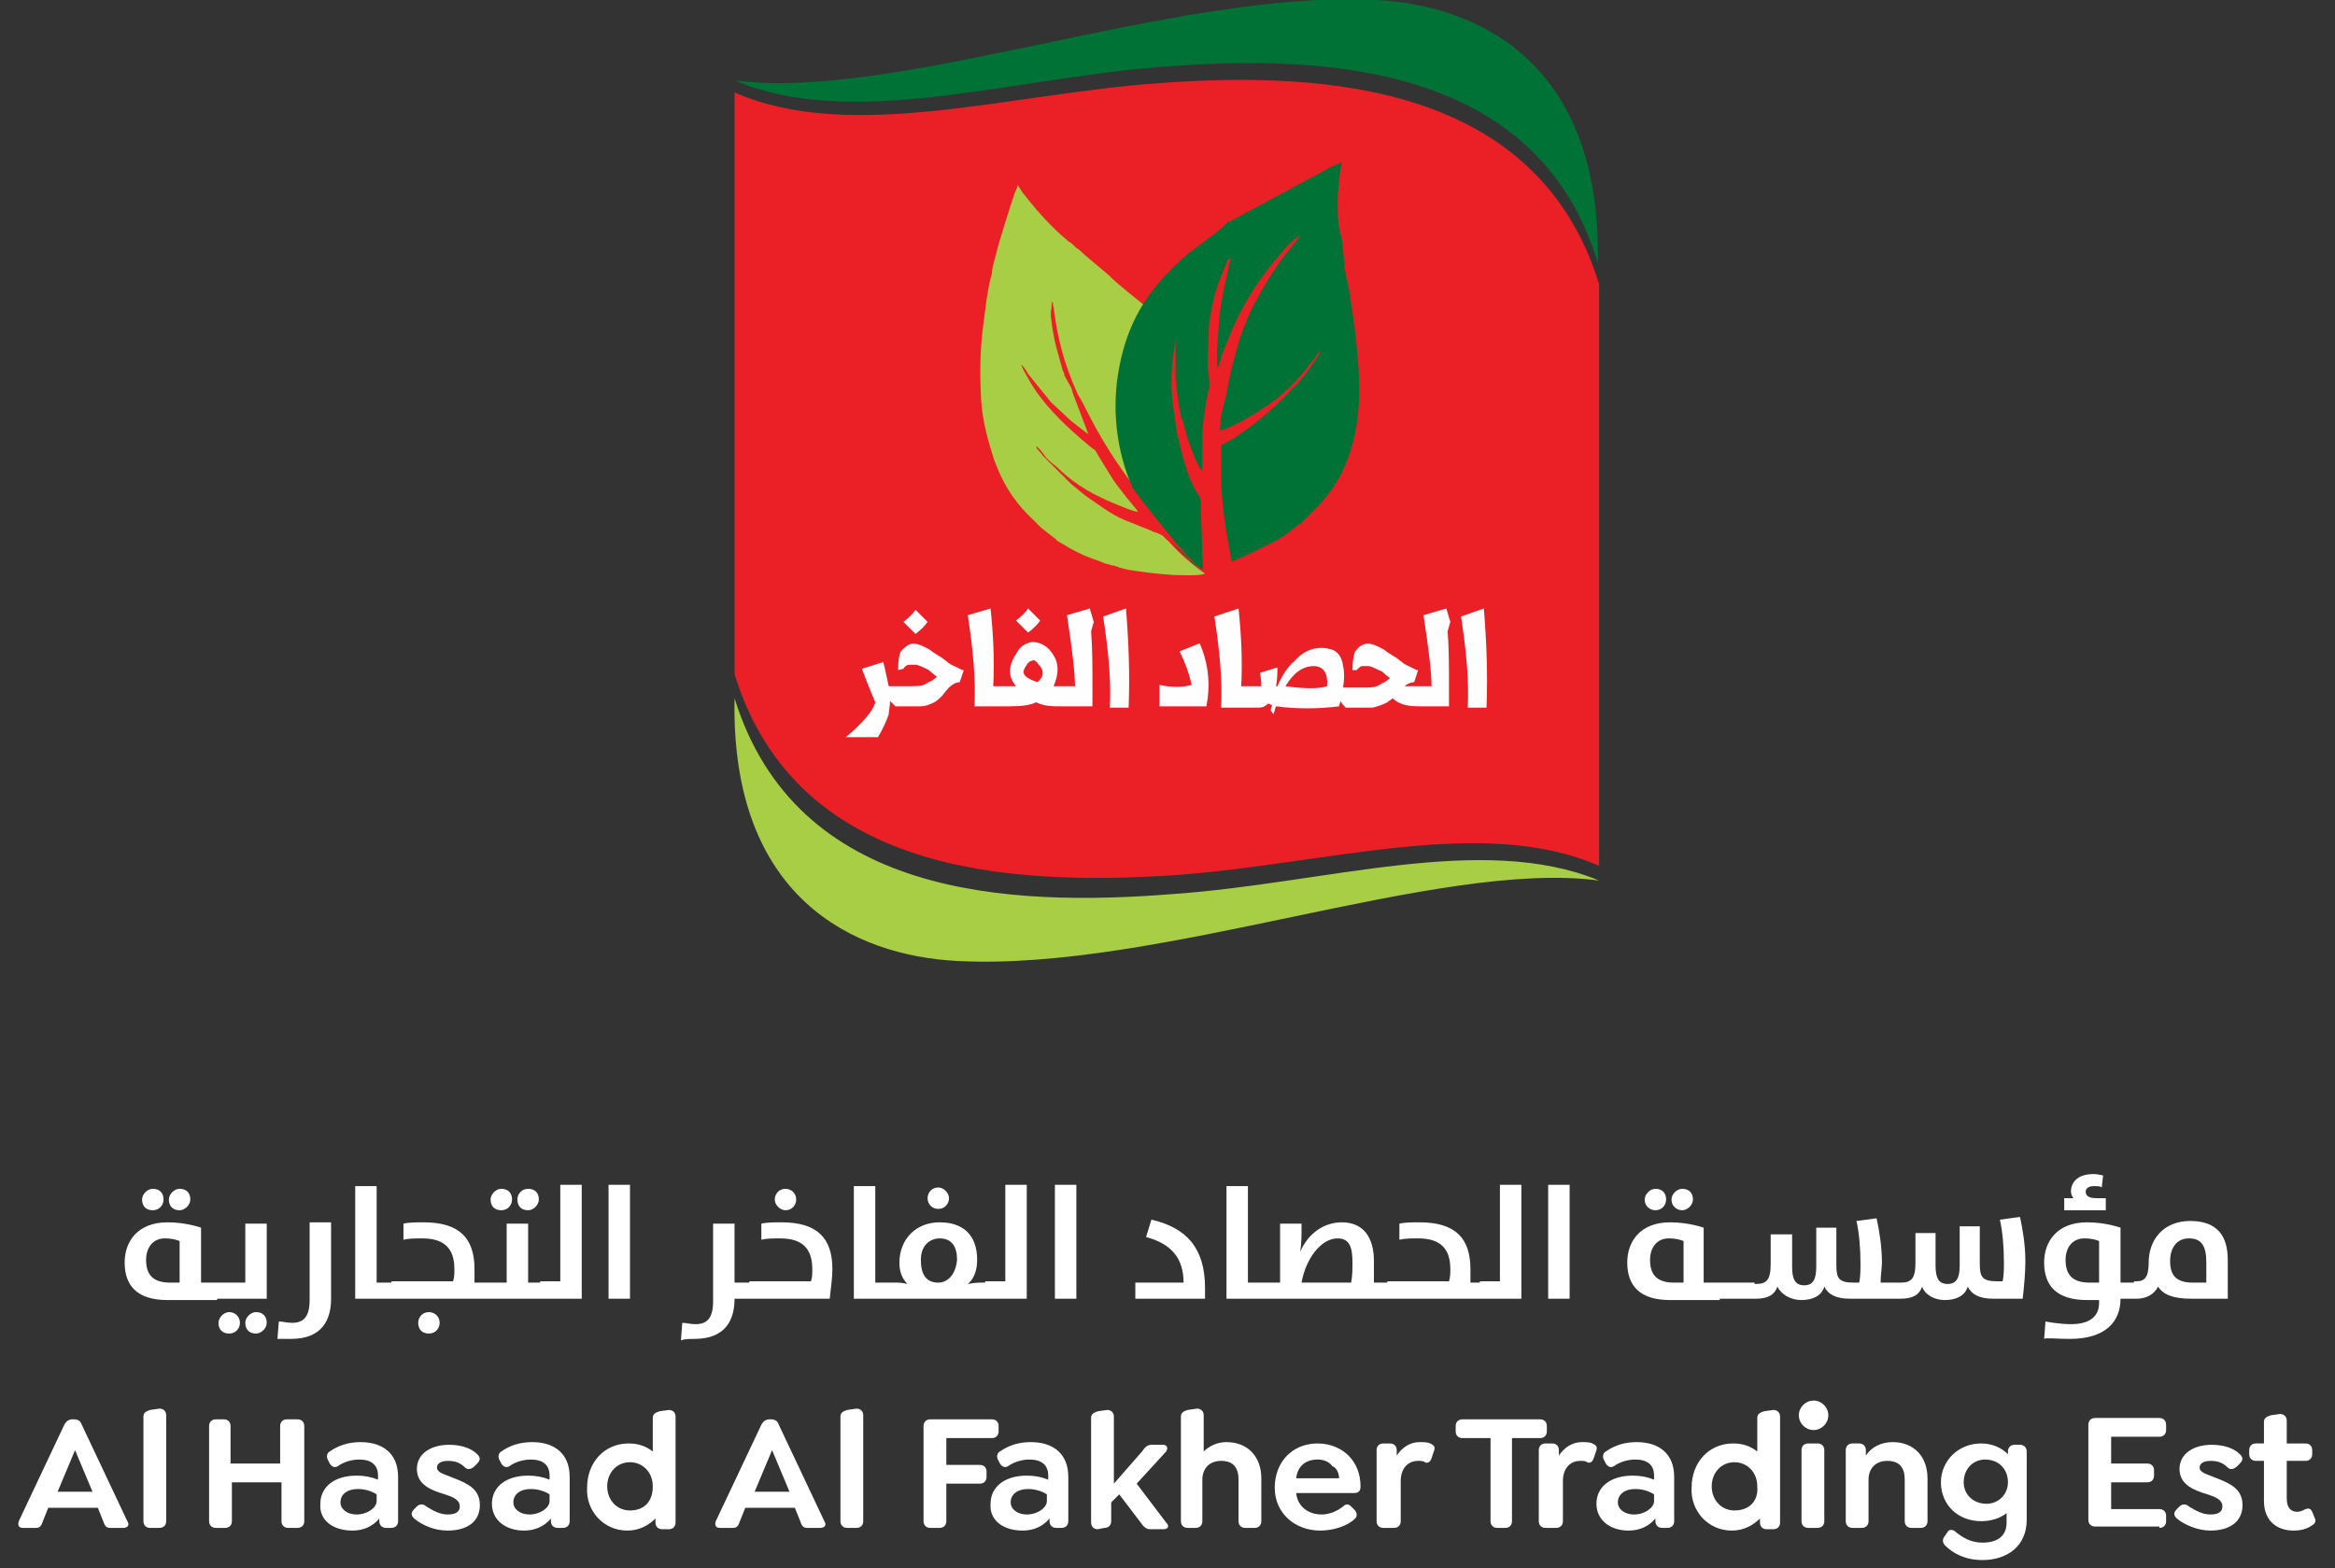
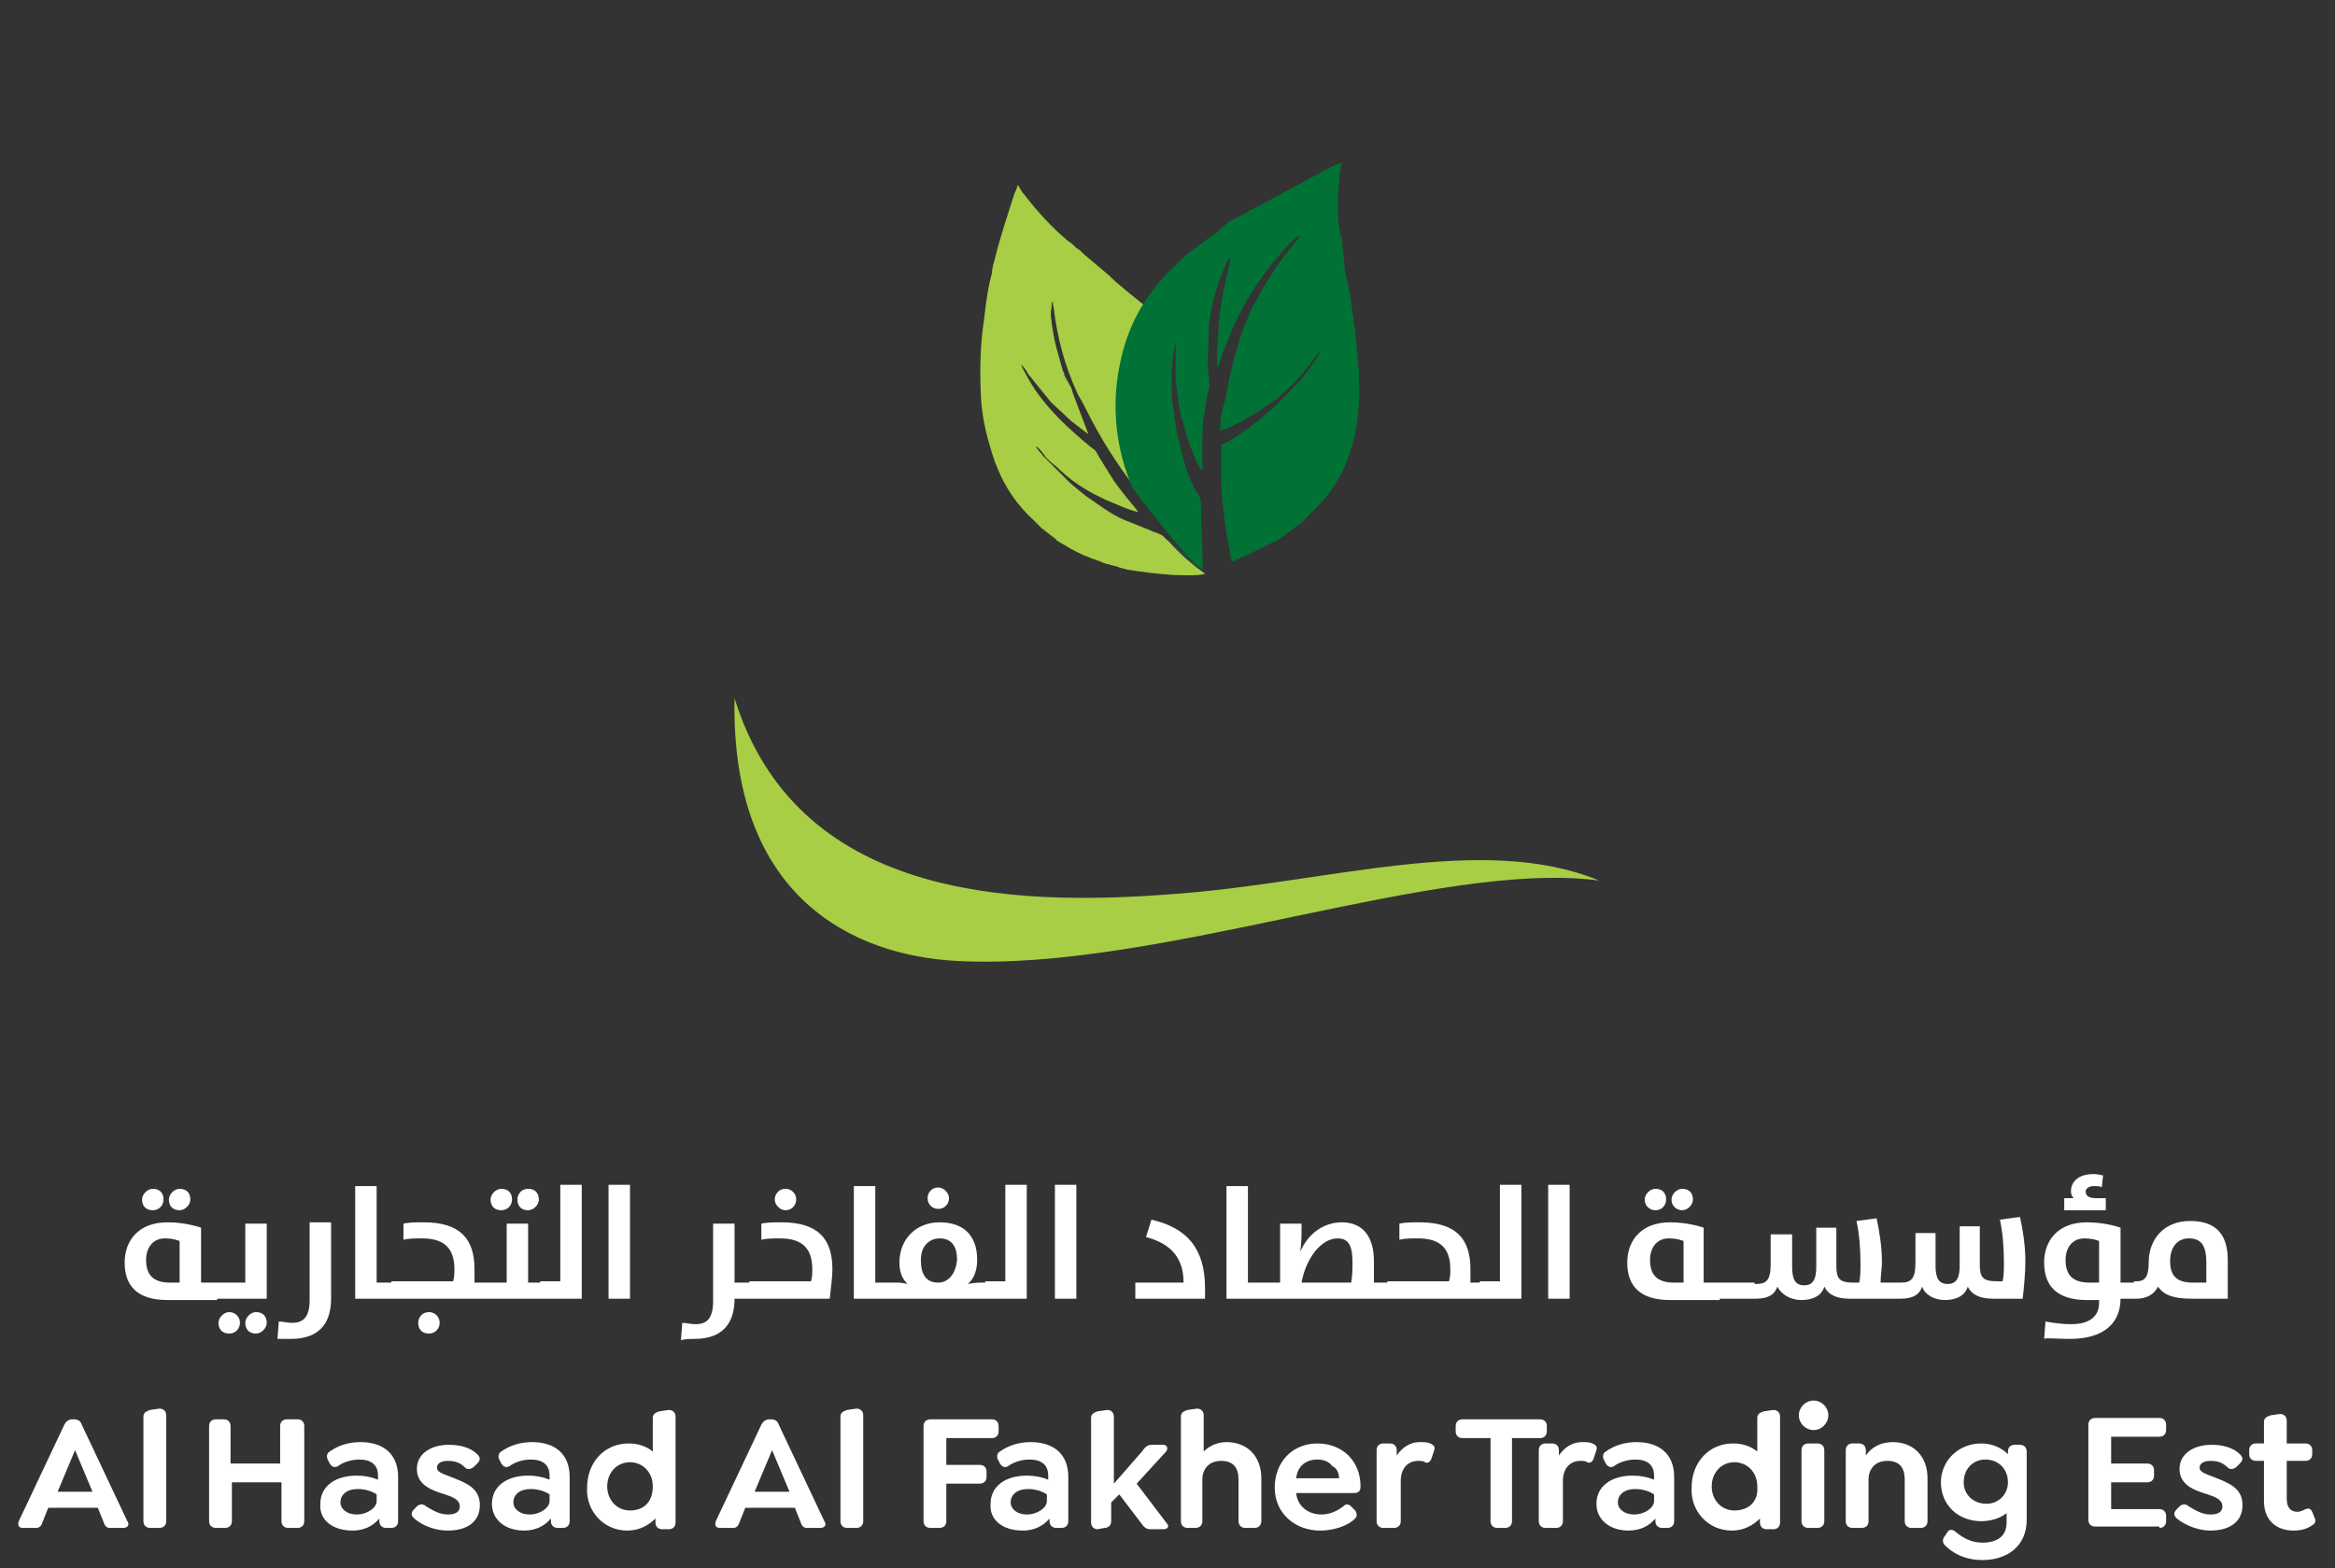
<svg xmlns="http://www.w3.org/2000/svg" version="1.1" id="Layer_1" x="0px" y="0px" viewBox="0 0 174.2 117" style="enable-background:new 0 0 174.2 117;" xml:space="preserve">
  <rect x="0" y="0" width="174.2" height="117" fill="#333333" stroke="none" />
  <style type="text/css">
	.st0{fill:#EB2026;}
	.st1{fill:#A7CE44;}
	.st2{fill:#007236;}
	.st3{fill:#FEFEFE;}
	.st4{fill:#FFFFFF;}
</style>
  <g>
    <g transform="translate(47)">
-       <path class="st0" d="M72.3,64.6c-8.7-3.8-20.4-0.1-31.7,0.7c-12.4,0.8-28.2-0.1-32.8-15V6.9c8.7,3.8,20.4,0.1,31.7-0.7    c12.4-0.9,28.2,0.1,32.8,15V64.6z" />
      <path class="st1" d="M72.3,65.7c-12-1.6-32.9,6.8-47.9,6C16.7,71.3,7.5,67,7.8,52.1c4.6,14.8,20.3,15.6,32.8,14.6    C51.9,65.9,63.6,62.1,72.3,65.7" />
-       <path class="st2" d="M7.8,6c12,1.6,32.9-6.8,47.9-6c7.6,0.4,16.8,4.7,16.5,19.6C67.7,4.8,51.9,4,39.5,5C28.2,5.9,16.5,9.7,7.8,6" />
      <path class="st1" d="M31.5,22.5c0.1,0.1,0,0.2,0.1,0.4c0.3,2.4,0.8,4.3,1.8,6.5l0.4,0.7c0.1,0.2,0.1,0.2,0.2,0.4    c1.1,2.2,2.3,4.1,3.7,5.9c-1.2-2.7-1.6-5.8-1-9c0.3-1.6,0.9-3.2,1.7-4.6l0,0c0,0-2.4-1.9-2.6-2.2L33.9,19    c-0.2-0.2-0.4-0.4-0.6-0.5c-0.2-0.2-0.4-0.4-0.6-0.5c-1.2-1-2.3-2.2-3.3-3.5c-0.2-0.2-0.3-0.5-0.5-0.7c0,0.2-0.1,0.4-0.2,0.6    c-0.3,0.9-1.2,3.7-1.4,4.6c-0.1,0.4-0.3,1-0.3,1.4c-0.4,1.4-0.5,2.9-0.7,4.3c-0.2,1.7-0.2,3.5-0.1,5.2c0.1,1.5,0.5,3,1,4.5    l0.2,0.5c0.6,1.5,1.5,2.8,2.7,3.9l0.3,0.3l0.1,0.1c0.1,0.1,0.1,0.1,0.2,0.2l0.9,0.7c0.1,0.1,0.2,0.1,0.2,0.2    c0.3,0.2,0.7,0.4,1,0.6c0.7,0.4,1.4,0.7,2.3,1c0.2,0.1,0.5,0.2,0.6,0.2c0.2,0.1,0.5,0.1,0.7,0.2c0.2,0.1,0.4,0.1,0.7,0.2    c1.2,0.2,2.1,0.3,3.4,0.4c0.4,0,2,0.1,2.4-0.1c-1-0.7-1.9-1.5-2.7-2.4c-0.5-0.4-0.3-0.4-0.8-0.6c-0.2-0.1-0.4-0.1-0.5-0.2L37.4,39    c-0.2-0.1-0.3-0.1-0.5-0.2c-1-0.4-2-1.2-2.9-1.8l-1.1-0.9c-0.5-0.5-0.7-0.7-1.3-1.3L30.8,34c-0.1-0.2-0.5-0.5-0.5-0.7    c0.2,0.1,0.6,0.6,0.7,0.8c0.3,0.3,0.5,0.5,0.8,0.7c0.5,0.5,1.1,1,1.7,1.4c1.1,0.7,1,0.6,2,1.1c0.5,0.2,1.8,0.8,2.4,0.9    c0-0.1-0.9-1.1-1.1-1.4c-0.4-0.5-0.7-0.9-1-1.4L35,34.1c-0.4-0.7-0.2-0.4-0.7-0.8c-0.2-0.2-0.5-0.4-0.7-0.6    c-1.4-1.2-2.9-2.7-3.8-4.3c-0.1-0.2-0.6-1-0.6-1.2c0.2,0.2,0.4,0.5,0.5,0.7l1.7,2.1l1.5,1.4c0.5,0.4,0.9,0.7,1.3,1l-1.1-2.9    c-0.1-0.2-0.1-0.4-0.2-0.6L32.4,28c0-0.1,0-0.2-0.1-0.3l-0.5-1.8c-0.2-0.8-0.3-1.4-0.4-2.3c0-0.1,0-0.2,0-0.4    C31.5,22.9,31.4,22.8,31.5,22.5" />
      <path class="st2" d="M51.4,26.3v-0.1C51.6,26.2,51.5,26.2,51.4,26.3L51.4,26.3z M52.8,15.7c0-0.4,0-0.7,0-1.1    c0.1-0.9,0.1-1.6,0.3-2.5c-0.2,0.1-0.3,0.2-0.5,0.2l-7.8,4.2h-0.1l-0.9,0.8l-2,1.5c-0.2,0.1-0.3,0.3-0.5,0.4l-0.4,0.4    c-2.4,2.2-3.8,4.6-4.4,7.8c-0.6,3.1-0.2,6.3,1,9c1,1.4,2.1,2.7,3.3,4.2c0.3,0.3,0.5,0.5,0.7,0.8l0.8,0.8c-0.2,0-0.6-0.4-0.7-0.6    c-0.1-0.1-0.2-0.2-0.3-0.3l-1-0.9c-0.1-0.1-0.2-0.2-0.3-0.3c0.8,0.9,1.7,1.7,2.7,2.4l0,0c0.1-0.3,0-0.8,0-1.1    c0-1.1-0.1-2.2-0.1-3.4c0-0.8,0-0.8-0.4-1.4c-0.4-0.7-0.7-1.6-0.9-2.3s-0.3-1.3-0.5-2c-0.1-0.7-0.2-1.4-0.3-2.1    c-0.2-1.6-0.1-3.2,0.2-4.8v0.7c0,0.1,0,0.2,0,0.4c0,0.6,0,1.1,0,1.7c0.1,1,0.2,1.9,0.4,2.8c0,0.2,0,0.1,0.1,0.3    c0.2,0.6,0.3,1.2,0.5,1.7c0.1,0.3,0.7,2,1,2.1c0-0.2,0-1.6,0-1.9c0-0.6,0-1.4,0.1-2s0.2-1.6,0.4-2.2c0.1-0.4-0.1-1.4-0.1-1.9    l0.1-2.9c0.2-1.5,0.5-2.7,1.1-4.1l0.3-0.7c0.1-0.1,0-0.1,0.2-0.1c-0.4,1.9-0.8,3.3-0.9,5.3L43.8,26c0,0.1,0,0.3,0,0.5v0.7    c0,0.2-0.1,0.1,0.1,0.2c0-0.2,0.1-0.2,0.1-0.4c0.1-0.1,0.1-0.3,0.1-0.4l0.9-2.2c1.1-2.4,2.3-4.1,4-6c0.1-0.1,0.2-0.2,0.2-0.2    c0.2-0.2,0.6-0.6,0.8-0.6l-0.7,0.9c-1.2,1.4-1.9,2.7-2.8,4.3c-0.1,0.2-0.1,0.3-0.2,0.4c-0.3,0.8-0.7,1.6-0.9,2.4    c-0.3,1-0.6,2.1-0.8,3.2c0,0.2-0.1,0.4-0.1,0.6L44.1,31c-0.1,0.4,0,0.7-0.1,1.1c0.4,0,1.3-0.5,1.7-0.7c0.2-0.1,0.3-0.2,0.5-0.3    c0.6-0.3,1.1-0.7,1.7-1.1c0.5-0.3,1.2-1,1.6-1.4c0.1-0.1,0.1-0.1,0.2-0.2c0.5-0.5,0.9-1.1,1.4-1.7c0.1-0.1,0.2-0.4,0.4-0.5    c-0.2,0.6-1.6,2.4-2,2.7c-1,1.1-2.1,2.1-3.3,3l-1,0.7c-0.3,0.2-0.8,0.5-1.1,0.6v2.3c0,1.4,0.2,2.9,0.4,4.3    c0.1,0.4,0.3,1.8,0.4,2.1c1.7-0.7,1.7-0.8,3.4-1.6l0.6-0.4l0,0l0.9-0.7c0.1-0.1,0.1-0.1,0.2-0.1c0.1-0.1,0.1-0.1,0.2-0.2l1-1    c2.2-2.2,3.1-5.1,3.2-8.3c0-1,0-1.9-0.1-2.8l-0.1-1.1c-0.1-1.1-0.5-4.1-0.8-5.2c0-0.2-0.1-0.3-0.1-0.5c0-0.1,0-0.2,0-0.3l-0.2-1.9    C52.9,17.2,52.8,16.4,52.8,15.7L52.8,15.7z" />
-       <path class="st3" d="M20.8,48.1c0.4-0.2,0.9,0,1.6,0.4c0.1,0.1,0.4,0.3,0.9,0.6c0.4,0.3,0.6,0.5,0.9,0.6c0.2,0.1,0.4,0.2,0.6,0.3    l0,0h0.1l-0.3,0.9c-0.3,0-0.6,0.2-0.8,0.4c0,0-0.2,0.2-0.5,0.6c-0.2,0.2-0.4,0.4-0.6,0.5c-0.4,0.2-0.7,0.3-1,0.3    c-0.1,0-0.3,0-0.8,0l0,0h-1.1c-0.1-0.1-0.2-0.2-0.4-0.4c0,0.4-0.1,0.8-0.1,1c-0.2,0.6-0.5,1.2-0.8,1.7l0,0h-2.4    c1.2-1,2-1.9,2.2-2.6c0,0-0.4-0.9-1-2.5l0,0l1.6-0.5c0.2,0.8,0.3,1.4,0.4,1.8l0,0h1.4c0.6,0,1,0,1.2-0.1c0.1,0,0.3-0.2,0.6-0.3    c0.3-0.2,0.4-0.3,0.4-0.3c-0.4-0.3-0.6-0.5-0.6-0.5c-0.4-0.2-0.8-0.4-1-0.4s-0.4,0-0.5,0s-0.3,0.1-0.4,0.3l0,0L20,50    c0-0.7,0.1-1.2,0.2-1.4C20.4,48.4,20.6,48.2,20.8,48.1z M45.4,45.4c0.2,1.9,0.3,3.9,0.2,5.8l0,0h1.5c0-0.1,0-0.5-0.1-1l0,0    l1.3-0.4c0,0.3,0,0.8-0.1,1.4l0,0h0.1c0.3-0.7,0.7-1.4,1.3-1.9c0.7-0.8,1.6-1.1,2.5-0.9c0.6,0.1,1,0.5,1.1,1.3    c0.1,0.4,0.1,1,0,1.6l0,0h1.3c0.6,0,1,0,1.2-0.1c0.1,0,0.3-0.2,0.6-0.3c0.3-0.2,0.4-0.3,0.4-0.3c-0.4-0.3-0.6-0.5-0.6-0.5    c-0.5-0.2-0.8-0.4-1-0.4s-0.4,0-0.5,0s-0.3,0.2-0.4,0.3l0,0h-0.3c0-0.7,0.1-1.2,0.2-1.4c0.2-0.2,0.3-0.4,0.6-0.5    c0.4-0.2,0.9,0,1.6,0.4c0.1,0.1,0.4,0.3,0.9,0.6c0.4,0.3,0.6,0.5,0.9,0.6c0.2,0.1,0.4,0.2,0.6,0.3l0,0h0.1l-0.3,0.9    c-0.2,0-0.5,0.1-0.7,0.3l0,0h2c0-0.9-0.2-2.7-0.6-5.3l0,0l1.7-0.5l0.3,1L61,47.1c0.1,1.3,0.1,2.6,0.1,4.1l0,0v1.5h-2.3    c-0.9,0-1.5-0.2-1.9-0.6c-0.1,0.1-0.3,0.2-0.4,0.3c-0.4,0.2-0.7,0.3-1.1,0.4c-0.1,0-0.3,0-0.8,0l0,0h-1.2    c-0.1-0.1-0.3-0.3-0.4-0.5c0,0.1-0.1,0.3-0.1,0.4c-1.6,0.2-3.2,0.2-4.7,0c-0.1,0.2-0.1,0.3-0.1,0.3c0,0.1-0.1,0.2-0.1,0.3l0,0    L47.8,53c0-0.2,0.1-0.3,0.1-0.4c-0.1,0-0.2-0.1-0.3-0.1c-0.2,0.2-0.4,0.3-0.7,0.3l0,0h-0.7h-2.1c0.1-2-0.1-4.2-0.5-6.8l0,0    L45.4,45.4z M42.5,48c0.7,1.6,0.8,3.2,0.5,4.7c-1.1,0-2.2,0-3.5,0l0,0v-1.6c0.9,0.2,1.7,0.2,2.4,0c-0.2-0.9-0.5-1.7-0.9-2.5l0,0    L42.5,48z M26.9,45.4c0.2,1.9,0.3,3.9,0.2,5.8l0,0h1.7c-0.6-0.7-0.6-1.5,0-2.4c0.3-0.6,0.7-0.8,1.2-0.9c0.6,0,1.2,0.3,1.6,1    c0.4,0.6,0.4,1.4,0,2.3l0,0h1.6c0-0.9-0.2-2.7-0.6-5.3l0,0l1.7-0.5l0.3,1l-0.2,0.7c0.1,1.3,0.1,2.6,0.1,4.1l0,0v1.5h-2.7    c-0.6,0-1.1-0.1-1.5-0.3c-0.4,0.2-1,0.3-2,0.3l0,0h-0.5h-2.1c0.1-2-0.1-4.2-0.5-6.8l0,0L26.9,45.4z M37,45.4    c0.2,2.4,0.3,4.9,0.2,7.4l0,0h-1.4c0.1-2-0.1-4.2-0.5-6.8l0,0L37,45.4z M63.7,45.4c0.2,2.4,0.3,4.9,0.2,7.4l0,0h-1.4    c0.1-2-0.1-4.2-0.5-6.8l0,0L63.7,45.4z M51,49.7c-0.8,0-1.5,0.5-2.1,1.5c1.5,0.2,2.5,0.2,3.1,0C52.1,50.2,51.7,49.7,51,49.7z     M30,49.3c-0.1,0-0.3,0.1-0.4,0.3c-0.2,0.3-0.3,0.5-0.2,0.7c0.1,0.2,0.4,0.4,1,0.6c0.5-0.4,0.5-0.9,0.1-1.3    C30.3,49.3,30.1,49.2,30,49.3z M21.3,45.5l0.9,0.9c-0.2,0.3-0.5,0.6-0.9,0.9l0,0l-0.9-0.9C20.8,46.1,21.1,45.8,21.3,45.5    L21.3,45.5z M29.7,45.4l0.9,0.9c-0.2,0.3-0.5,0.6-0.9,0.9l0,0l-0.9-0.9C29.2,46,29.5,45.7,29.7,45.4L29.7,45.4z" />
    </g>
    <path class="st4" d="M16.8,114c0.3,0,0.5-0.2,0.5-0.5v-2.9H21v2.9c0,0.3,0.2,0.5,0.5,0.5h0.7c0.3,0,0.5-0.2,0.5-0.5v-7.1   c0-0.3-0.2-0.5-0.5-0.5h-0.8c-0.3,0-0.5,0.2-0.5,0.5v2.8h-3.7v-2.8c0-0.3-0.2-0.5-0.5-0.5h-0.6c-0.3,0-0.5,0.2-0.5,0.5v7.1   c0,0.3,0.2,0.5,0.5,0.5H16.8z M26.3,114.2c0.8,0,1.5-0.3,2-0.9v0.2c0,0.3,0.2,0.5,0.5,0.5h0.4c0.3,0,0.5-0.2,0.5-0.5v-3.3   c0-1.8-1.2-2.6-2.8-2.6c-0.8,0-1.6,0.2-2.3,0.7c-0.2,0.1-0.3,0.4-0.1,0.7l0.1,0.2c0.2,0.3,0.4,0.3,0.6,0.2c0.4-0.3,1-0.5,1.6-0.5   c0.9,0,1.4,0.4,1.4,1.2v0.3c-0.5-0.2-1-0.3-1.6-0.3c-1.6,0-2.7,0.8-2.7,2.1C23.8,113.4,24.8,114.2,26.3,114.2z M26.6,113   c-0.7,0-1.2-0.4-1.2-0.9c0-0.6,0.5-1,1.3-1c0.6,0,1.1,0.2,1.4,0.4v0.5C28.1,112.5,27.4,113,26.6,113z M33.4,114.2   c1.5,0,2.4-0.7,2.4-1.9c0-1.2-0.9-1.6-1.9-2c-0.7-0.3-1.3-0.4-1.3-0.8c0-0.3,0.3-0.5,0.8-0.5s0.9,0.1,1.3,0.5   c0.2,0.2,0.5,0.1,0.7-0.1l0.2-0.2c0.3-0.3,0.2-0.5,0-0.7c-0.5-0.5-1.3-0.7-2.1-0.7c-1.4,0-2.4,0.7-2.4,1.8c0,1.2,1.1,1.6,2.1,1.9   c0.6,0.2,1.1,0.4,1.1,0.9c0,0.4-0.3,0.6-0.9,0.6c-0.6,0-1.1-0.3-1.6-0.6c-0.2-0.2-0.5-0.2-0.7,0l-0.2,0.2c-0.3,0.3-0.2,0.5,0,0.7   C31.5,113.8,32.4,114.2,33.4,114.2z M39.1,114.2c0.8,0,1.5-0.3,2-0.9v0.2c0,0.3,0.2,0.5,0.5,0.5H42c0.3,0,0.5-0.2,0.5-0.5v-3.3   c0-1.8-1.2-2.6-2.8-2.6c-0.8,0-1.6,0.2-2.3,0.7c-0.2,0.1-0.3,0.4-0.1,0.7l0.1,0.2c0.2,0.3,0.4,0.3,0.6,0.2c0.4-0.3,1-0.5,1.6-0.5   c0.9,0,1.4,0.4,1.4,1.2v0.3c-0.5-0.2-1-0.3-1.6-0.3c-1.6,0-2.7,0.8-2.7,2.1C36.7,113.4,37.7,114.2,39.1,114.2z M39.5,113   c-0.7,0-1.2-0.4-1.2-0.9c0-0.6,0.5-1,1.3-1c0.6,0,1.1,0.2,1.4,0.4v0.5C41,112.5,40.3,113,39.5,113z M46.8,114.2   c0.9,0,1.6-0.4,2.1-0.9v0.3c0,0.3,0.2,0.5,0.5,0.5h0.5c0.3,0,0.5-0.2,0.5-0.5v-7.9c0-0.3-0.2-0.5-0.5-0.5l-0.7,0.1   c-0.3,0.1-0.5,0.2-0.5,0.5v2.5c-0.5-0.4-1.1-0.6-1.8-0.6c-1.8,0-3.1,1.4-3.1,3.3C43.7,112.7,45,114.2,46.8,114.2z M47,112.7   c-1,0-1.7-0.8-1.7-1.8s0.7-1.8,1.7-1.8c0.9,0,1.7,0.7,1.7,1.8C48.7,112.1,48,112.7,47,112.7z M54.7,114c0.3,0,0.4-0.2,0.5-0.5   l0.4-1h3.7l0.4,1c0.1,0.3,0.2,0.5,0.5,0.5h1c0.3,0,0.5-0.2,0.3-0.5l-3.4-7.2c-0.1-0.3-0.3-0.4-0.6-0.4h-0.1c-0.3,0-0.5,0.2-0.6,0.4   l-3.4,7.2c-0.1,0.3,0,0.5,0.3,0.5H54.7z M58.9,111.3h-2.6l1.3-3.1L58.9,111.3z M63.9,114c0.3,0,0.5-0.2,0.5-0.5v-7.9   c0-0.3-0.2-0.5-0.5-0.5l-0.7,0.1c-0.3,0.1-0.5,0.2-0.5,0.5v7.8c0,0.3,0.2,0.5,0.5,0.5H63.9z M70.1,114c0.3,0,0.5-0.2,0.5-0.5v-2.8   h2.5c0.3,0,0.5-0.2,0.5-0.5v-0.4c0-0.3-0.2-0.5-0.5-0.5h-2.5v-2H74c0.3,0,0.5-0.2,0.5-0.5v-0.4c0-0.3-0.2-0.5-0.5-0.5h-4.6   c-0.3,0-0.5,0.2-0.5,0.5v7.1c0,0.3,0.2,0.5,0.5,0.5C69.4,114,70.1,114,70.1,114z M76.3,114.2c0.8,0,1.5-0.3,2-0.9v0.2   c0,0.3,0.2,0.5,0.5,0.5h0.4c0.3,0,0.5-0.2,0.5-0.5v-3.3c0-1.8-1.2-2.6-2.8-2.6c-0.8,0-1.6,0.2-2.3,0.7c-0.2,0.1-0.3,0.4-0.1,0.7   l0.1,0.2c0.2,0.3,0.4,0.3,0.6,0.2c0.4-0.3,1-0.5,1.6-0.5c0.9,0,1.4,0.4,1.4,1.2v0.3c-0.5-0.2-1-0.3-1.6-0.3c-1.6,0-2.7,0.8-2.7,2.1   C73.8,113.4,74.8,114.2,76.3,114.2z M76.6,113c-0.7,0-1.2-0.4-1.2-0.9c0-0.6,0.5-1,1.3-1c0.6,0,1.1,0.2,1.4,0.4v0.5   C78.1,112.5,77.4,113,76.6,113z M82.4,114c0.3,0,0.5-0.2,0.5-0.5v-1.4l0.6-0.6l1.6,2.1c0.2,0.3,0.4,0.5,0.7,0.5h1   c0.3,0,0.5-0.2,0.2-0.5l-2.2-2.9l2.2-2.4c0.2-0.3,0-0.5-0.2-0.5h-0.9c-0.3,0-0.5,0.2-0.7,0.5l-2.1,2.4v-5c0-0.3-0.2-0.5-0.5-0.5   l-0.7,0.1c-0.3,0.1-0.5,0.2-0.5,0.5v7.8c0,0.3,0.2,0.5,0.5,0.5L82.4,114L82.4,114z M89.2,114c0.3,0,0.5-0.2,0.5-0.5v-3.1   c0-0.8,0.5-1.4,1.4-1.4s1.3,0.5,1.3,1.4v3.1c0,0.3,0.2,0.5,0.5,0.5h0.7c0.3,0,0.5-0.2,0.5-0.5v-3.2c0-1.6-1-2.7-2.6-2.7   c-0.7,0-1.3,0.3-1.7,0.7v-2.7c0-0.3-0.2-0.5-0.5-0.5l-0.7,0.1c-0.3,0.1-0.5,0.2-0.5,0.5v7.8c0,0.3,0.2,0.5,0.5,0.5   C88.6,114,89.2,114,89.2,114z M98.5,114.2c0.9,0,2-0.3,2.6-0.9c0.1-0.1,0.2-0.3,0-0.6l-0.3-0.3c-0.2-0.2-0.4-0.2-0.6,0   c-0.5,0.4-1.1,0.6-1.6,0.6c-1,0-1.8-0.6-1.9-1.6h4.3c0.4,0,0.5-0.2,0.5-0.5c0-0.9-0.3-1.7-0.9-2.3c-0.5-0.5-1.3-0.9-2.3-0.9   c-1.9,0-3.2,1.4-3.2,3.3C95.1,112.9,96.6,114.2,98.5,114.2z M99.9,110.3h-3.2c0.1-0.9,0.7-1.4,1.6-1.4c0.5,0,0.9,0.2,1.1,0.5   C99.7,109.5,99.9,109.9,99.9,110.3z M104,114c0.3,0,0.5-0.2,0.5-0.5v-3c0-0.9,0.5-1.5,1.3-1.5c0.2,0,0.4,0,0.5,0.1   c0.2,0.1,0.4,0,0.5-0.3l0.2-0.6c0.1-0.3-0.1-0.4-0.3-0.5c-0.2-0.1-0.5-0.1-0.8-0.1c-0.7,0-1.3,0.4-1.7,1v-0.4   c0-0.3-0.2-0.5-0.5-0.5h-0.5c-0.3,0-0.5,0.2-0.5,0.5v5.3c0,0.3,0.2,0.5,0.5,0.5H104z M112.3,114c0.3,0,0.5-0.2,0.5-0.5v-6.2h2.1   c0.3,0,0.5-0.2,0.5-0.5v-0.4c0-0.3-0.2-0.5-0.5-0.5h-5.8c-0.3,0-0.5,0.2-0.5,0.5v0.4c0,0.3,0.2,0.5,0.5,0.5h2.1v6.2   c0,0.3,0.2,0.5,0.5,0.5H112.3z M116.1,114c0.3,0,0.5-0.2,0.5-0.5v-3c0-0.9,0.5-1.5,1.3-1.5c0.2,0,0.4,0,0.5,0.1   c0.2,0.1,0.4,0,0.5-0.3l0.2-0.6c0.1-0.3-0.1-0.4-0.3-0.5c-0.2-0.1-0.5-0.1-0.8-0.1c-0.7,0-1.3,0.4-1.7,1v-0.4   c0-0.3-0.2-0.5-0.5-0.5h-0.5c-0.3,0-0.5,0.2-0.5,0.5v5.3c0,0.3,0.2,0.5,0.5,0.5H116.1z M121.5,114.2c0.8,0,1.5-0.3,2-0.9v0.2   c0,0.3,0.2,0.5,0.5,0.5h0.4c0.3,0,0.5-0.2,0.5-0.5v-3.3c0-1.8-1.2-2.6-2.8-2.6c-0.8,0-1.6,0.2-2.3,0.7c-0.2,0.1-0.3,0.4-0.1,0.7   l0.1,0.2c0.2,0.3,0.4,0.3,0.6,0.2c0.4-0.3,1-0.5,1.6-0.5c0.9,0,1.4,0.4,1.4,1.2v0.3c-0.5-0.2-1-0.3-1.6-0.3c-1.6,0-2.7,0.8-2.7,2.1   C119.1,113.4,120.1,114.2,121.5,114.2z M121.9,113c-0.7,0-1.2-0.4-1.2-0.9c0-0.6,0.5-1,1.3-1c0.6,0,1.1,0.2,1.4,0.4v0.5   C123.4,112.5,122.7,113,121.9,113z M129.2,114.2c0.9,0,1.6-0.4,2.1-0.9v0.3c0,0.3,0.2,0.5,0.5,0.5h0.5c0.3,0,0.5-0.2,0.5-0.5v-7.9   c0-0.3-0.2-0.5-0.5-0.5l-0.7,0.1c-0.3,0.1-0.5,0.2-0.5,0.5v2.5c-0.5-0.4-1.1-0.6-1.8-0.6c-1.8,0-3.1,1.4-3.1,3.3   C126.1,112.7,127.4,114.2,129.2,114.2z M129.4,112.7c-1,0-1.7-0.8-1.7-1.8s0.7-1.8,1.7-1.8c0.9,0,1.7,0.7,1.7,1.8   C131.2,112.1,130.4,112.7,129.4,112.7z M135.3,106.7c0.6,0,1.1-0.5,1.1-1.1s-0.5-1.1-1.1-1.1s-1.1,0.5-1.1,1.1   S134.7,106.7,135.3,106.7z M135.6,114c0.3,0,0.5-0.2,0.5-0.5v-5.3c0-0.3-0.2-0.5-0.5-0.5h-0.7c-0.3,0-0.5,0.2-0.5,0.5v5.3   c0,0.3,0.2,0.5,0.5,0.5H135.6z M138.9,114c0.3,0,0.5-0.2,0.5-0.5v-3.1c0-0.8,0.5-1.4,1.4-1.4s1.3,0.5,1.3,1.4v3.1   c0,0.3,0.2,0.5,0.5,0.5h0.7c0.3,0,0.5-0.2,0.5-0.5v-3.2c0-1.6-1-2.7-2.6-2.7c-0.9,0-1.6,0.4-2,1v-0.4c0-0.3-0.2-0.5-0.5-0.5h-0.5   c-0.3,0-0.5,0.2-0.5,0.5v5.3c0,0.3,0.2,0.5,0.5,0.5C138.2,114,138.9,114,138.9,114z M147.9,116.4c1.8,0,3.3-1,3.3-3v-5.1   c0-0.3-0.2-0.5-0.5-0.5h-0.4c-0.3,0-0.5,0.2-0.5,0.5v0.2c-0.5-0.5-1.2-0.8-2-0.8c-1.7,0-3,1.3-3,2.9c0,1.7,1.3,2.9,3,2.9   c0.7,0,1.4-0.2,1.9-0.6v0.7c0,1.1-0.8,1.5-1.8,1.5c-0.9,0-1.5-0.4-2-0.8c-0.2-0.2-0.5-0.2-0.6,0l-0.2,0.3c-0.2,0.2-0.2,0.5,0,0.7   C145.7,115.9,146.6,116.4,147.9,116.4z M148.2,112.2c-1,0-1.7-0.7-1.7-1.6c0-1,0.7-1.7,1.6-1.7c1,0,1.7,0.7,1.7,1.7   C149.8,111.5,149.1,112.2,148.2,112.2z M161.1,114c0.3,0,0.5-0.2,0.5-0.5v-0.4c0-0.3-0.2-0.5-0.5-0.5h-3.6v-2h2.7   c0.3,0,0.5-0.2,0.5-0.5v-0.4c0-0.3-0.2-0.5-0.5-0.5h-2.7v-2h3.6c0.3,0,0.5-0.2,0.5-0.5v-0.4c0-0.3-0.2-0.5-0.5-0.5h-4.8   c-0.3,0-0.5,0.2-0.5,0.5v7.1c0,0.3,0.2,0.5,0.5,0.5h4.8V114z M164.9,114.2c1.5,0,2.4-0.7,2.4-1.9c0-1.2-0.9-1.6-1.9-2   c-0.7-0.3-1.3-0.4-1.3-0.8c0-0.3,0.3-0.5,0.8-0.5s0.9,0.1,1.3,0.5c0.2,0.2,0.5,0.1,0.7-0.1l0.2-0.2c0.3-0.3,0.2-0.5,0-0.7   c-0.5-0.5-1.3-0.7-2.1-0.7c-1.4,0-2.4,0.7-2.4,1.8c0,1.2,1.1,1.6,2.1,1.9c0.6,0.2,1.1,0.4,1.1,0.9c0,0.4-0.3,0.6-0.9,0.6   c-0.6,0-1.1-0.3-1.6-0.6c-0.2-0.2-0.5-0.2-0.7,0l-0.2,0.2c-0.3,0.3-0.2,0.5,0,0.7C163,113.8,164,114.2,164.9,114.2z M171.1,114.2   c0.5,0,1-0.1,1.4-0.4c0.2-0.1,0.3-0.3,0.2-0.5l-0.2-0.5c-0.1-0.2-0.2-0.3-0.5-0.2c-0.2,0.1-0.4,0.2-0.6,0.2c-0.5,0-0.8-0.3-0.8-1   V109h1.4c0.3,0,0.5-0.2,0.5-0.5v-0.3c0-0.3-0.2-0.5-0.5-0.5h-1.4V106c0-0.3-0.2-0.5-0.5-0.5l-0.7,0.1c-0.3,0.1-0.5,0.2-0.5,0.5v1.6   h-0.6c-0.3,0-0.5,0.2-0.5,0.5v0.3c0,0.3,0.2,0.5,0.5,0.5h0.6v3C168.9,113.5,169.9,114.2,171.1,114.2z M159.4,96.9   c0.7,0,1.3-0.3,1.6-0.9c0.4,0.6,1.1,0.9,2.5,0.9h2.7V94c0-1.8-0.8-2.9-2.8-2.9s-3.1,1.4-3.1,3.1c0,1.1-0.3,1.4-0.9,1.4h-0.2v1.3   H159.4z M164.6,95.7h-1c-1.2,0-1.7-0.5-1.7-1.6c0-1,0.5-1.7,1.4-1.7s1.3,0.5,1.3,1.8V95.7z M157.1,90.3v-0.9h-0.7   c-0.6,0-0.8-0.2-0.8-0.5c0-0.2,0.2-0.4,0.6-0.4c0.3,0,0.5,0,0.6,0.1l0.1-0.9c-0.1,0-0.4-0.1-0.7-0.1c-1.3,0-1.7,0.7-1.7,1.3   c0,0.2,0.1,0.4,0.2,0.5c-0.2,0-0.4,0-0.7,0v0.9H157.1z M154.4,99.9c2.7,0,3.8-1.3,3.8-3l0,0h1.2v-1.2h-1.2v-4.1   c0,0-1.1-0.4-2.5-0.4c-2.2,0-3.2,1.4-3.2,3c0,1.7,0.9,2.8,3.2,2.8h0.9v0.2c0,1.1-0.8,1.6-2.1,1.6c-0.9,0-1.9-0.2-1.9-0.2l-0.1,1.3   C152.6,99.8,153.5,99.9,154.4,99.9z M156.7,95.7h-0.8c-1.3,0-1.8-0.6-1.8-1.7c0-0.9,0.5-1.6,1.4-1.6c0.7,0,1.1,0.2,1.1,0.2v3.1   H156.7z M145.1,97c0.8,0,1.5-0.3,1.7-1c0.3,0.6,0.9,0.9,1.9,0.9h2.2c0.1-0.9,0.2-1.9,0.2-2.8c0-1.2-0.2-2.4-0.4-3.3l-1.5,0.2   c0.2,0.9,0.3,2,0.3,3.2c0,0.4,0,1-0.1,1.4H149c-1.1,0-1.3-0.3-1.3-1.3v-2.8h-1.5v2.9c0,0.9-0.2,1.4-0.9,1.4s-0.9-0.5-0.9-1.4V92   h-1.5v2.2c0,1.2-0.3,1.5-1.1,1.5h-0.4v1.2h0.4c0.9,0,1.4-0.3,1.6-0.9C143.6,96.6,144.3,97,145.1,97z M134.4,97c0.8,0,1.5-0.3,1.7-1   c0.3,0.6,0.9,0.9,1.9,0.9h3.5v-1.2h-1.2c0-0.5,0.1-1.1,0.1-1.5c0-1.2-0.2-2.4-0.4-3.3l-1.5,0.2c0.2,0.9,0.3,2,0.3,3.2   c0,0.4,0,1-0.1,1.4h-0.4c-1.1,0-1.3-0.3-1.3-1.3v-2.8h-1.5v2.9c0,0.9-0.2,1.4-0.9,1.4s-0.9-0.5-0.9-1.4v-2.4h-1.6v2.2   c0,1.2-0.3,1.5-1.1,1.5h-0.4v1.1h0.4c0.9,0,1.4-0.3,1.6-0.9C132.9,96.6,133.6,97,134.4,97z M130.9,96.9v-1.2h-1.4v1.2H130.9z    M129.6,96.9v-1.2h-1.4v1.2H129.6z M125.5,90.3c0.4,0,0.8-0.4,0.8-0.8c0-0.5-0.3-0.8-0.8-0.8c-0.4,0-0.8,0.4-0.8,0.8   C124.7,90,125.1,90.3,125.5,90.3z M123.5,90.3c0.5,0,0.8-0.4,0.8-0.8c0-0.5-0.3-0.8-0.8-0.8c-0.4,0-0.8,0.4-0.8,0.8   C122.7,90,123.1,90.3,123.5,90.3z M128.3,96.9v-1.2h-1.2v-4.1c0,0-1.1-0.4-2.5-0.4c-2.2,0-3.2,1.4-3.2,3c0,1.7,0.9,2.8,3.2,2.8h3.7   V96.9z M125.6,95.7h-0.7c-1.3,0-1.8-0.6-1.8-1.7c0-0.9,0.5-1.6,1.4-1.6c0.7,0,1.1,0.2,1.1,0.2V95.7z M117.1,96.9v-8.5h-1.6v8.5   H117.1z M113.5,96.9v-8.5h-1.6v7.2h-1.5v1.3H113.5z M110.6,96.9v-1.2h-0.9c0-0.3,0-0.7,0-1c0-2.3-1.1-3.5-3.8-3.5   c-0.5,0-1.1,0-1.5,0.1v1.2c0.4-0.1,0.9-0.1,1.4-0.1c1.7,0,2.4,0.8,2.4,2.3c0,0.3,0,0.6-0.1,0.9h-4.6v1.3   C103.5,96.9,110.6,96.9,110.6,96.9z M103.6,96.9v-1.2h-1.1c0-0.5,0-1.1,0-1.6c0-1.8-0.8-2.9-2.4-2.9c-1.3,0-2.5,0.8-3.1,2.2l0,0   c0.1-0.6,0.1-1.2,0.1-1.8v-0.3h-1.6v4.4H94v1.2C94,96.9,103.6,96.9,103.6,96.9z M100.8,95.7h-3.7c0.3-1.7,1.4-3.3,2.7-3.3   c0.9,0,1.1,0.7,1.1,1.8C100.9,94.6,100.9,95.2,100.8,95.7z M94.3,96.9v-1.2h-1.2v-7.2h-1.6v8.4C91.5,96.9,94.3,96.9,94.3,96.9z    M89.9,96.9v-0.8c0-3-1.4-4.5-4-5.1l-0.4,1.3c1.9,0.5,2.8,1.6,2.8,3.4h-3.6v1.2H89.9z M80.3,96.9v-8.5h-1.6v8.5H80.3z M76.6,96.9   v-8.5H75v7.2h-1.5v1.3H76.6z M70,90.2c0.5,0,0.8-0.4,0.8-0.8s-0.4-0.8-0.8-0.8c-0.5,0-0.8,0.4-0.8,0.8S69.5,90.2,70,90.2z    M73.7,96.9v-1.2h-0.6c-0.4,0-0.9,0.1-0.9,0.1c0.5-0.4,0.7-1.1,0.7-1.8c0-1.9-1.1-2.8-2.8-2.8c-1.8,0-3,1.3-3,3   c0,0.7,0.2,1.2,0.6,1.6c0,0-0.4-0.1-0.7-0.1h-0.5v1.2C66.5,96.9,73.7,96.9,73.7,96.9z M70,95.7c-0.9,0-1.3-0.6-1.3-1.7   s0.7-1.6,1.4-1.6c0.9,0,1.3,0.6,1.3,1.6C71.3,95.1,70.7,95.7,70,95.7z M66.5,96.9v-1.2h-1.2v-7.2h-1.6v8.4   C63.7,96.9,66.5,96.9,66.5,96.9z M58.6,90.3c0.5,0,0.8-0.4,0.8-0.8c0-0.5-0.4-0.8-0.8-0.8c-0.5,0-0.8,0.4-0.8,0.8   S58.2,90.3,58.6,90.3z M61.9,96.9c0.1-0.9,0.2-1.6,0.2-2.2c0-2.3-1.1-3.5-3.8-3.5c-0.5,0-1.1,0-1.5,0.1v1.2   c0.4-0.1,0.9-0.1,1.4-0.1c1.7,0,2.4,0.8,2.4,2.3c0,0.3,0,0.6-0.1,0.9h-4.6v1.3C55.9,96.9,61.9,96.9,61.9,96.9z M51.8,99.9   c2.4,0,3-1.5,3-3l0,0H56v-1.2h-1.2v-4.4h-1.6v5.8c0,1.3-0.5,1.7-1.3,1.7c-0.4,0-0.7-0.1-1-0.1l-0.1,1.3   C51.1,99.9,51.5,99.9,51.8,99.9z M47,96.9v-8.5h-1.6v8.5H47z M43.4,96.9v-8.5h-1.6v7.2h-1.5v1.3H43.4z M37.4,90.3   c0.5,0,0.8-0.4,0.8-0.8c0-0.5-0.3-0.8-0.8-0.8c-0.4,0-0.8,0.4-0.8,0.8C36.6,90,36.9,90.3,37.4,90.3z M39.4,90.3   c0.4,0,0.8-0.4,0.8-0.8c0-0.5-0.3-0.8-0.8-0.8s-0.8,0.4-0.8,0.8C38.6,90,38.9,90.3,39.4,90.3z M40.5,96.9v-1.2h-1.1v-4.4h-1.6v4.4   h-1.7v1.2H40.5z M36.3,96.9v-1.2h-0.9c0-0.3,0-0.7,0-1c0-2.3-1.1-3.5-3.8-3.5c-0.5,0-1.1,0-1.5,0.1v1.2c0.4-0.1,0.9-0.1,1.4-0.1   c1.7,0,2.4,0.8,2.4,2.3c0,0.3,0,0.6-0.1,0.9h-4.6v1.3C29.2,96.9,36.3,96.9,36.3,96.9z M32,99.5c0.5,0,0.8-0.4,0.8-0.8   c0-0.5-0.4-0.8-0.8-0.8c-0.5,0-0.8,0.4-0.8,0.8C31.2,99.2,31.5,99.5,32,99.5z M29.3,96.9v-1.2h-1.2v-7.2h-1.6v8.4   C26.5,96.9,29.3,96.9,29.3,96.9z M21.7,99.9c2.4,0,3-1.5,3-3v-5.7h-1.6V97c0,1.3-0.5,1.7-1.3,1.7c-0.4,0-0.7-0.1-1-0.1l-0.1,1.3   C21,99.9,21.3,99.9,21.7,99.9z M19.9,96.9v-5.6h-1.6v4.4H16v1.2H19.9z M19.1,99.5c0.4,0,0.8-0.4,0.8-0.8c0-0.5-0.3-0.8-0.8-0.8   c-0.4,0-0.8,0.4-0.8,0.8C18.3,99.2,18.6,99.5,19.1,99.5z M17.1,99.5c0.5,0,0.8-0.4,0.8-0.8c0-0.5-0.4-0.8-0.8-0.8s-0.8,0.4-0.8,0.8   C16.3,99.2,16.6,99.5,17.1,99.5z M13.4,90.3c0.4,0,0.8-0.4,0.8-0.8c0-0.5-0.3-0.8-0.8-0.8c-0.4,0-0.8,0.4-0.8,0.8   C12.6,90,12.9,90.3,13.4,90.3z M11.4,90.3c0.5,0,0.8-0.4,0.8-0.8c0-0.5-0.3-0.8-0.8-0.8c-0.4,0-0.8,0.4-0.8,0.8   C10.6,90,10.9,90.3,11.4,90.3z M16.2,96.9v-1.2H15v-4.1c0,0-1.1-0.4-2.5-0.4c-2.2,0-3.2,1.4-3.2,3c0,1.7,0.9,2.8,3.2,2.8h3.7V96.9z    M13.5,95.7h-0.8c-1.3,0-1.8-0.6-1.8-1.7c0-0.9,0.5-1.6,1.4-1.6c0.7,0,1.1,0.2,1.1,0.2v3.1H13.5z M2.7,114c0.3,0,0.4-0.2,0.5-0.5   l0.4-1h3.7l0.4,1c0.1,0.3,0.2,0.5,0.5,0.5h1c0.3,0,0.5-0.2,0.3-0.5l-3.4-7.2c-0.1-0.3-0.3-0.4-0.6-0.4H5.4c-0.3,0-0.5,0.2-0.6,0.4   l-3.4,7.2c-0.1,0.3,0,0.5,0.3,0.5H2.7z M6.9,111.3H4.3l1.3-3.1L6.9,111.3z M11.9,114c0.3,0,0.5-0.2,0.5-0.5v-7.9   c0-0.3-0.2-0.5-0.5-0.5l-0.7,0.1c-0.3,0.1-0.5,0.2-0.5,0.5v7.8c0,0.3,0.2,0.5,0.5,0.5H11.9z" />
  </g>
</svg>